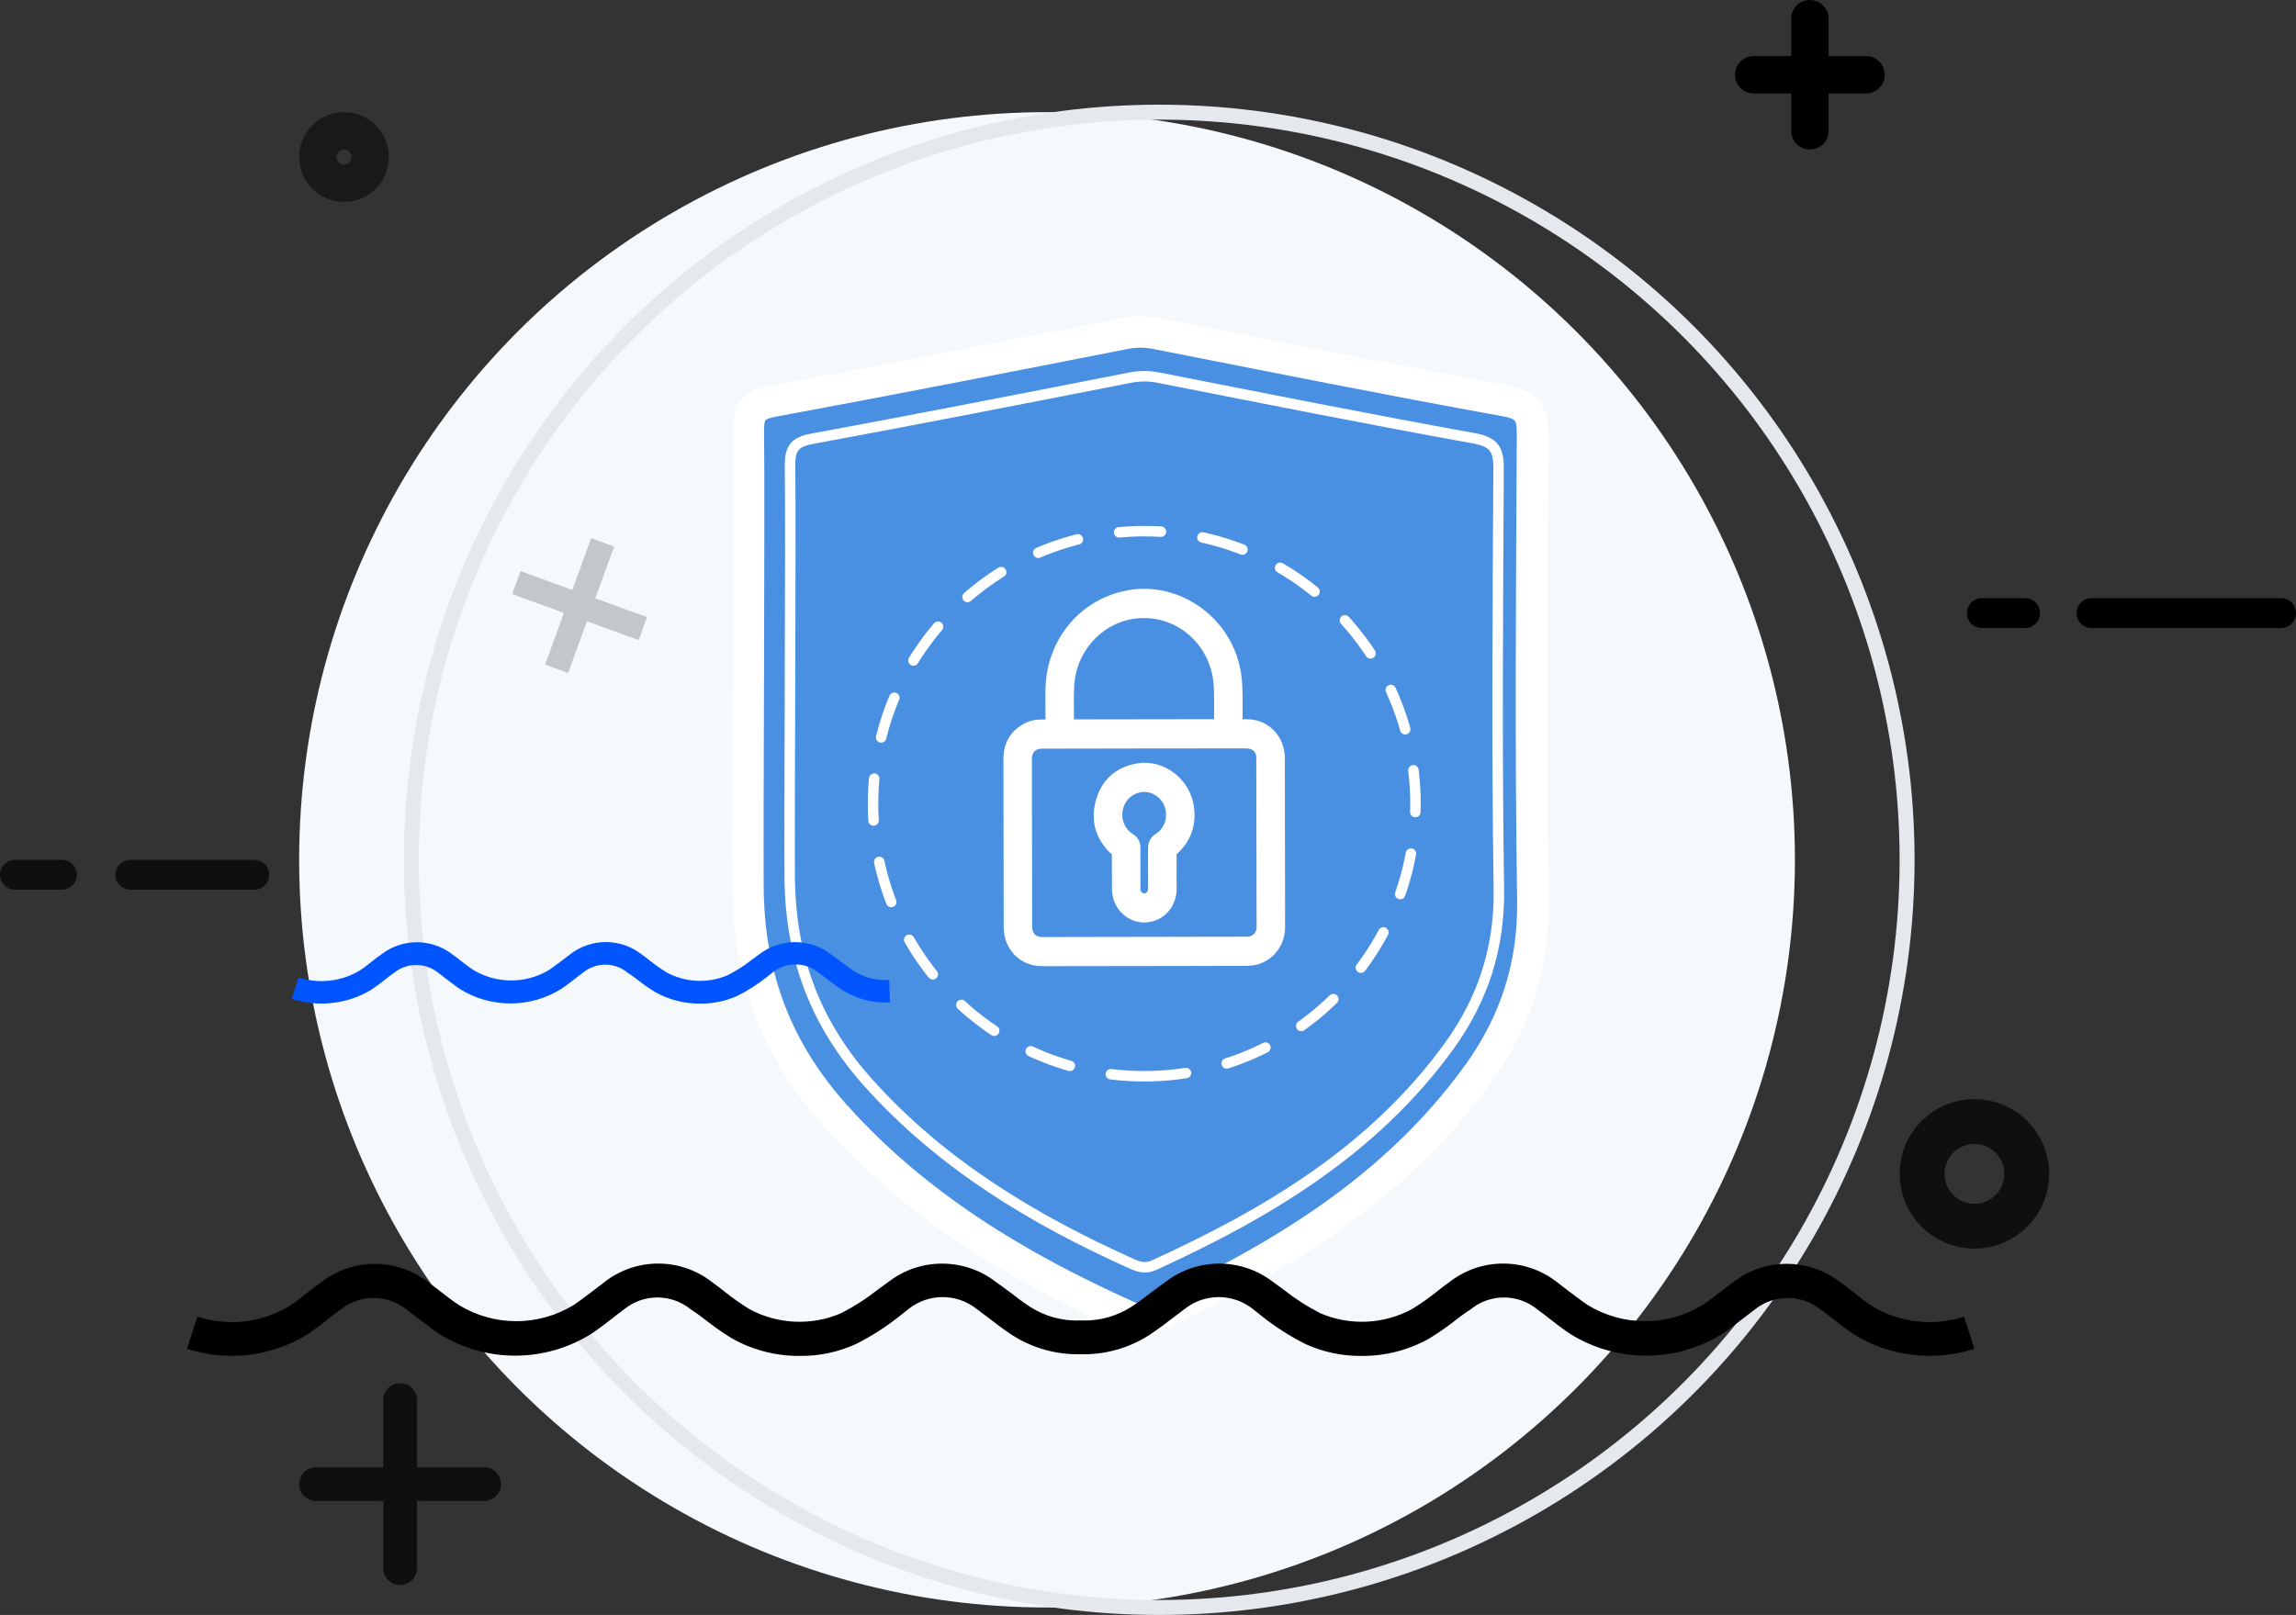
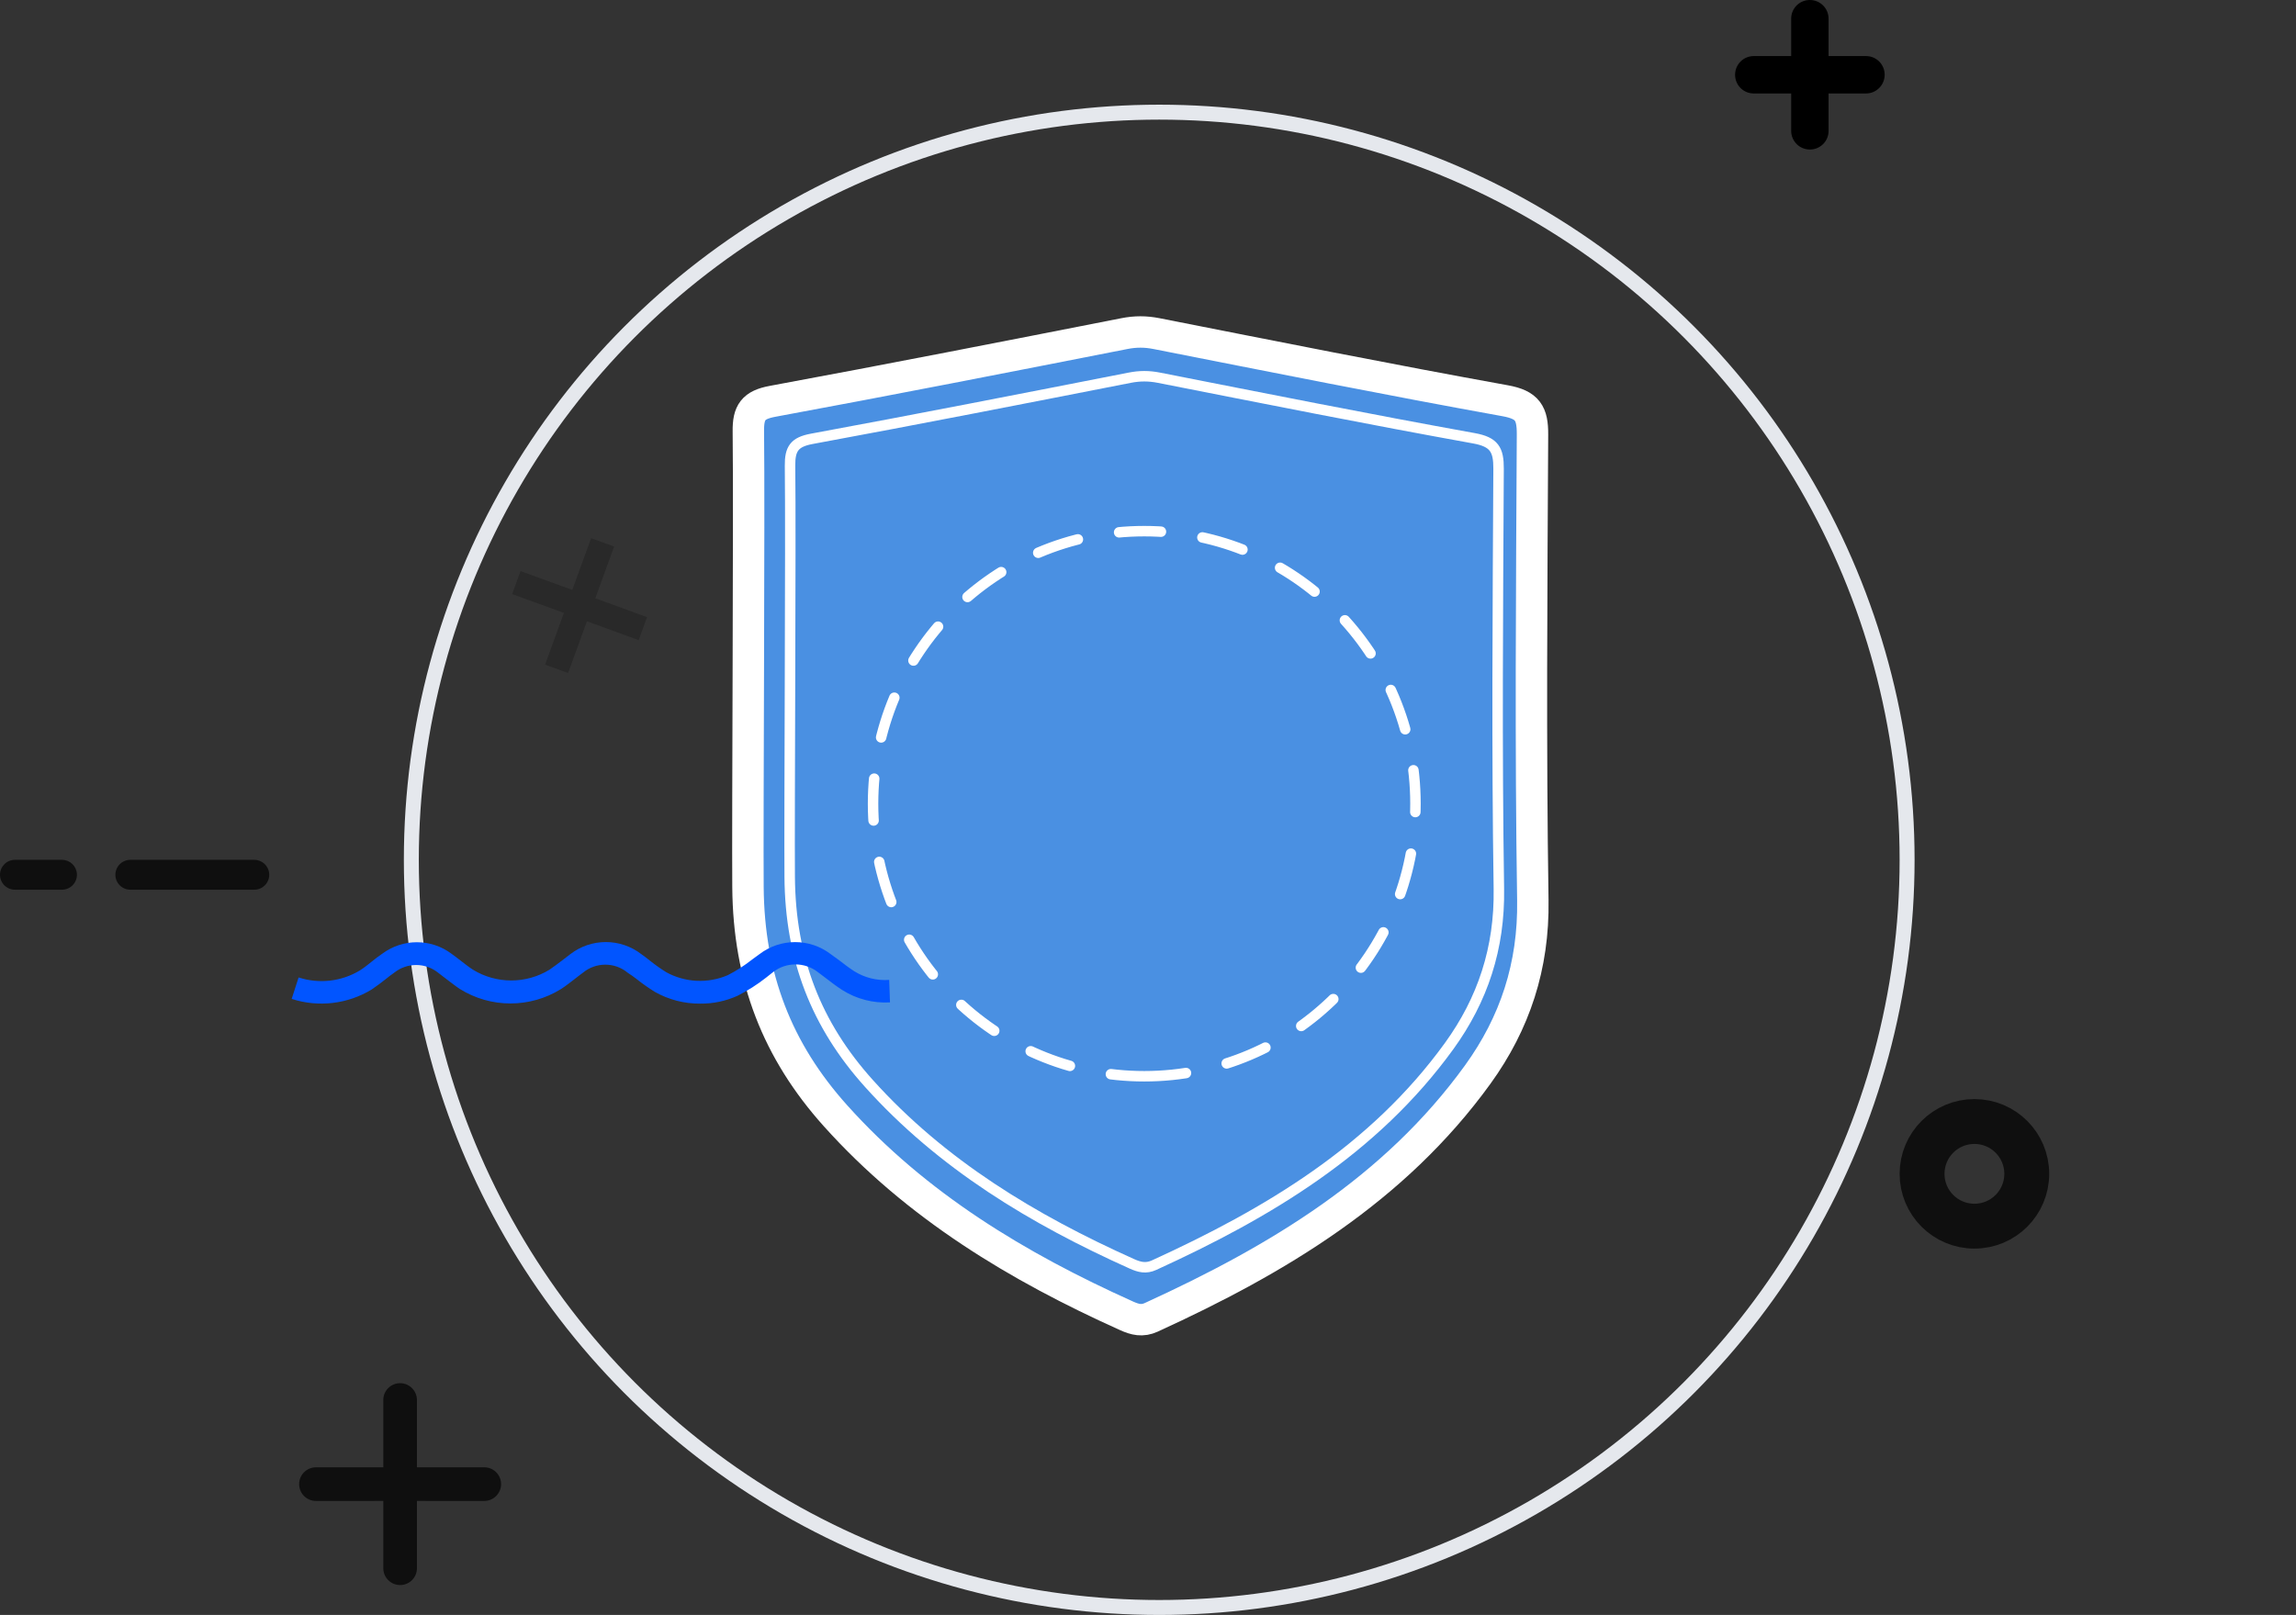
<svg xmlns="http://www.w3.org/2000/svg" width="307px" height="216px" viewBox="0 0 307 216" version="1.1">
  <rect x="0" y="0" width="307" height="216" fill="#333333" stroke="none" />
  <title>C8FAF650-2FD3-4A71-9860-C319423BB422</title>
  <g id="Site-Map" stroke="none" stroke-width="1" fill="none" fill-rule="evenodd">
    <g id="Privacy-Policy" transform="translate(-876, -348)">
      <g id="Text" transform="translate(183, 348)">
        <g id="Privacy_illsutration" transform="translate(693, 0)">
          <g id="Privacy-Policy" transform="translate(40, 15)">
-             <circle id="Oval-Copy" fill="#F5F9FC" cx="100" cy="100" r="100" />
            <circle id="Oval" stroke="#E5E8ED" stroke-width="2" cx="115" cy="100" r="100" />
            <g id="Privacy-badge" transform="translate(60, 29)" stroke="#FFFFFF">
              <g id="Group-3" transform="translate(0, 0.311)" stroke-linecap="round">
                <path d="M104.911,13.807 C104.928,10.972 104.264,9.833 101.263,9.289 C85.686,6.474 70.16,3.367 54.631,0.308 C53.164,0.019 51.811,0.019 50.344,0.308 C34.67,3.386 18.993,6.468 3.282,9.37 C0.713,9.847 0.033,10.84 0.063,13.366 C0.197,24.479 -0.059,64.99 0.013,74.336 C0.108,86.495 3.957,96.267 11.709,104.913 C22.524,116.973 36.053,125.122 50.642,131.684 C51.761,132.186 52.723,132.438 53.939,131.88 C70.788,124.171 86.448,114.817 97.586,99.414 C102.571,92.518 105.09,84.877 104.956,76.097 C104.635,55.341 104.802,34.571 104.911,13.807" id="Fill-1" stroke-width="4.2" fill="#4A90E2" stroke-linejoin="round" />
                <path d="M100.376,18.384 C100.391,15.826 99.791,14.799 97.079,14.308 C83.005,11.768 68.975,8.966 54.943,6.206 C53.617,5.945 52.395,5.945 51.069,6.206 C36.906,8.983 22.741,11.763 8.545,14.382 C6.224,14.812 5.609,15.707 5.636,17.986 C5.757,28.011 5.525,64.557 5.591,72.989 C5.677,83.957 9.155,92.773 16.16,100.572 C25.932,111.452 38.156,118.804 51.339,124.723 C52.35,125.176 53.219,125.403 54.318,124.9 C69.542,117.946 83.693,109.507 93.757,95.612 C98.261,89.391 100.537,82.498 100.416,74.577 C100.127,55.853 100.278,37.116 100.376,18.384" id="Fill-1-Copy" stroke-width="1.4" fill="#4A90E2" stroke-linejoin="round" />
                <path d="M53,99.637 C73.028,99.637 89.263,83.316 89.263,63.184 C89.263,43.051 73.028,26.73 53,26.73 C32.972,26.73 16.737,43.051 16.737,63.184 C16.737,83.316 32.972,99.637 53,99.637 Z" id="Oval" stroke-width="1.4" stroke-dasharray="5.6,5.6" />
              </g>
-               <path d="M65.19,45.79 C65.345,46.639 65.408,47.505 65.428,48.374 C65.472,49.754 65.441,51.141 65.446,52.533 L65.446,52.894 L66.704,52.894 C69.205,52.897 71.089,54.827 71.1,57.411 C71.11,64.932 71.121,72.458 71.132,79.968 C71.132,82.525 69.24,84.472 66.751,84.48 C63.35,84.492 59.95,84.494 56.547,84.503 C50.817,84.512 45.071,84.521 39.339,84.526 C37.227,84.531 35.498,83.167 35.028,81.116 C34.944,80.765 34.906,80.382 34.906,80.023 C34.884,72.513 34.874,64.999 34.868,57.489 C34.868,55.57 35.727,54.185 37.396,53.337 C37.994,53.031 38.643,52.922 39.31,52.936 C39.689,52.939 40.076,52.936 40.495,52.936 L40.495,52.587 C40.495,51.205 40.491,49.823 40.491,48.431 C40.484,42.08 44.767,36.783 50.83,35.652 C57.412,34.426 63.946,39.024 65.19,45.79 Z M66.581,55.397 C62.042,55.391 57.499,55.405 52.959,55.409 C48.426,55.421 43.881,55.423 39.339,55.433 C38.048,55.433 37.275,56.242 37.275,57.573 C37.288,65.005 37.298,72.44 37.308,79.87 C37.311,81.239 38.089,82.03 39.423,82.03 C48.436,82.014 57.447,82.001 66.465,81.982 C66.579,81.982 66.697,81.982 66.81,81.977 C67.902,81.961 68.721,81.121 68.721,79.998 C68.707,72.449 68.696,64.899 68.68,57.349 C68.68,56.58 68.343,55.966 67.669,55.63 C67.349,55.469 66.948,55.397 66.581,55.397 Z M58.966,64.104 C59.243,66.386 58.509,68.277 56.819,69.771 C56.667,69.906 56.619,70.037 56.619,70.227 C56.623,71.783 56.634,73.337 56.628,74.896 C56.623,76.711 55.455,78.225 53.781,78.595 C51.502,79.095 49.415,77.357 49.382,74.933 C49.374,74.2 49.382,73.47 49.377,72.748 C49.377,71.902 49.382,71.054 49.366,70.204 C49.36,70.067 49.279,69.903 49.184,69.808 C47.257,68.073 46.517,65.899 47.173,63.36 C47.832,60.806 49.537,59.28 52.065,58.81 C55.339,58.21 58.55,60.685 58.966,64.104 Z M49.568,63.737 C49.013,65.401 49.632,67.22 51.089,68.137 C51.574,68.446 51.801,68.853 51.79,69.443 L51.781,70.319 L51.781,70.319 L51.79,72.075 L51.79,72.075 L51.79,74.916 C51.801,75.51 52.155,75.987 52.684,76.139 C53.478,76.366 54.209,75.76 54.215,74.874 C54.22,73.083 54.22,71.292 54.204,69.493 C54.194,68.873 54.416,68.446 54.933,68.115 C56.248,67.271 56.873,65.657 56.514,64.093 C56.171,62.575 54.883,61.404 53.372,61.239 C51.696,61.067 50.111,62.1 49.568,63.737 Z M51.127,38.135 C46.61,38.982 43.158,42.986 42.936,47.713 C42.855,49.382 42.907,51.063 42.905,52.734 C42.907,52.794 42.925,52.852 42.936,52.919 C49.626,52.908 56.308,52.894 63.021,52.889 C63.024,52.778 63.041,52.712 63.038,52.626 C63.032,51.155 63.07,49.676 63.016,48.201 C62.988,47.399 62.902,46.588 62.715,45.808 C61.418,40.472 56.384,37.157 51.127,38.135 Z" id="Combined-Shape" stroke-width="1.4" fill="#FFFFFF" />
            </g>
          </g>
          <g id="graphic-elements" transform="translate(25, 69)">
            <path d="M68.662,65.234 C66.528,65.259 64.424,64.717 62.566,63.666 C61.715,63.14 60.898,62.566 60.116,61.944 C59.751,61.663 59.376,61.382 58.943,61.113 C57.202,59.66 54.668,59.66 52.928,61.113 C52.552,61.382 52.2,61.663 51.837,61.944 C51.25,62.401 50.664,62.858 50.021,63.279 C45.879,65.856 40.63,65.856 36.49,63.279 C35.857,62.858 35.317,62.413 34.695,61.956 C34.309,61.652 33.909,61.347 33.522,61.054 C31.829,59.74 29.458,59.74 27.766,61.054 C27.32,61.359 26.898,61.698 26.487,62.026 C26.078,62.354 25.315,62.928 24.705,63.338 C21.493,65.3 17.583,65.761 14,64.602 L14.926,61.734 C17.67,62.626 20.667,62.28 23.134,60.785 C23.697,60.422 24.202,60.024 24.705,59.614 C25.209,59.204 25.631,58.888 26.125,58.549 C28.863,56.514 32.614,56.514 35.351,58.549 C35.798,58.865 36.231,59.204 36.654,59.532 C37.076,59.86 37.686,60.34 38.249,60.703 C41.383,62.616 45.326,62.616 48.461,60.703 C49.023,60.329 49.539,59.919 50.067,59.532 C50.594,59.146 50.84,58.923 51.24,58.631 C54.045,56.456 57.968,56.456 60.772,58.631 C61.182,58.923 61.569,59.216 61.945,59.521 C62.633,60.07 63.354,60.578 64.101,61.043 C66.633,62.426 69.66,62.567 72.309,61.429 C73.479,60.83 74.587,60.115 75.616,59.298 L76.531,58.631 C79.35,56.463 83.277,56.463 86.097,58.631 L87.27,59.485 C87.916,59.989 88.536,60.457 89.206,60.891 C90.603,61.771 92.246,62.182 93.896,62.061 L94,65.071 C91.741,65.199 89.496,64.614 87.588,63.396 C86.813,62.893 86.11,62.354 85.442,61.839 L84.374,61.031 C82.606,59.644 80.116,59.644 78.348,61.031 L77.433,61.757 C76.247,62.69 74.97,63.503 73.622,64.181 C72.066,64.889 70.373,65.249 68.662,65.234" id="ic_wave-copy" fill="#0155FF" />
-             <path d="M168.841,102.446 C173.048,99.185 178.933,99.185 183.14,102.446 C183.74,102.885 184.109,103.219 184.899,103.798 C185.692,104.378 186.466,104.993 187.308,105.555 C192.011,108.425 197.926,108.425 202.627,105.555 C203.471,105.01 204.386,104.29 205.019,103.798 C205.654,103.307 206.303,102.797 206.973,102.323 C211.08,99.271 216.706,99.271 220.813,102.323 C221.553,102.833 222.186,103.307 222.943,103.921 C223.697,104.536 224.455,105.133 225.299,105.678 C229,107.921 233.495,108.439 237.611,107.1 L237.611,107.1 L239,111.403 C233.625,113.142 227.76,112.45 222.943,109.507 C222.028,108.892 220.883,108.031 220.269,107.539 C219.654,107.048 219.021,106.538 218.35,106.082 C215.813,104.109 212.256,104.109 209.717,106.082 C209.136,106.521 208.537,106.977 207.958,107.434 C207.024,108.119 206.215,108.786 205.265,109.419 C199.055,113.284 191.181,113.284 184.969,109.419 C184.004,108.786 183.124,108.101 182.245,107.416 C181.7,106.995 181.172,106.573 180.608,106.17 C177.998,103.99 174.197,103.99 171.585,106.17 C170.936,106.573 170.373,106.995 169.826,107.416 C168.653,108.349 167.427,109.21 166.151,109.998 C163.365,111.575 160.208,112.389 157.007,112.352 C154.441,112.373 151.901,111.834 149.567,110.771 C147.545,109.754 145.629,108.535 143.851,107.135 L143.851,107.135 L142.478,106.047 C139.825,103.965 136.092,103.965 133.439,106.047 L133.439,106.047 L131.837,107.258 C130.835,108.031 129.781,108.839 128.619,109.594 C125.896,111.331 122.719,112.21 119.501,112.127 C116.281,112.21 113.104,111.331 110.381,109.594 C109.219,108.839 108.165,108.031 107.163,107.258 L105.561,106.047 C102.908,103.965 99.175,103.965 96.522,106.047 L95.149,107.135 C93.371,108.535 91.455,109.754 89.433,110.771 C87.099,111.834 84.559,112.373 81.993,112.352 C78.792,112.389 75.635,111.575 72.849,109.998 C71.573,109.21 70.347,108.349 69.174,107.416 C68.627,106.995 68.064,106.573 67.415,106.17 C64.803,103.99 61.002,103.99 58.392,106.17 C57.828,106.573 57.3,106.995 56.755,107.416 C55.876,108.101 54.996,108.786 54.031,109.419 C47.819,113.284 39.945,113.284 33.735,109.419 C32.785,108.786 31.976,108.119 31.042,107.434 C30.463,106.977 29.864,106.521 29.283,106.082 C26.744,104.109 23.187,104.109 20.65,106.082 C19.979,106.538 19.346,107.048 18.731,107.539 C18.117,108.031 16.972,108.892 16.057,109.507 C11.24,112.45 5.375,113.142 0,111.403 L1.389,107.1 C5.505,108.439 10,107.921 13.701,105.678 C14.545,105.133 15.303,104.536 16.057,103.921 C16.814,103.307 17.447,102.833 18.187,102.323 C22.294,99.271 27.92,99.271 32.027,102.323 C32.697,102.797 33.346,103.307 33.981,103.798 C34.614,104.29 35.529,105.01 36.373,105.555 C41.074,108.425 46.989,108.425 51.692,105.555 C52.534,104.993 53.308,104.378 54.101,103.798 C54.891,103.219 55.26,102.885 55.86,102.446 C60.067,99.185 65.952,99.185 70.159,102.446 C70.772,102.885 71.353,103.324 71.917,103.781 C72.95,104.605 74.031,105.367 75.152,106.064 C78.949,108.138 83.49,108.351 87.463,106.644 C89.218,105.744 90.88,104.673 92.424,103.447 L93.796,102.446 C98.024,99.195 103.916,99.195 108.146,102.446 L109.905,103.728 C110.874,104.483 111.804,105.186 112.808,105.836 C114.711,107.034 116.915,107.653 119.156,107.622 L119.157,107.592 C119.271,107.6 119.386,107.607 119.5,107.612 L119.843,107.592 L119.843,107.592 L119.844,107.622 C122.085,107.653 124.289,107.034 126.192,105.836 C127.196,105.186 128.126,104.483 129.095,103.728 L129.095,103.728 L130.854,102.446 C135.084,99.195 140.976,99.195 145.204,102.446 L145.204,102.446 L146.576,103.447 C148.12,104.673 149.782,105.744 151.537,106.644 C155.51,108.351 160.051,108.138 163.848,106.064 C164.969,105.367 166.05,104.605 167.083,103.781 C167.647,103.324 168.228,102.885 168.841,102.446 Z" id="Combined-Shape-Copy-3" fill="#000000" />
            <path d="M54.136,3 L54.136,10.363 L61.5,10.364 L61.5,13.636 L54.136,13.636 L54.136,21 L50.864,21 L50.863,13.636 L43.5,13.636 L43.5,10.364 L50.863,10.363 L50.864,3 L54.136,3 Z" id="Combined-Shape" fill="#000000" opacity="0.2" transform="translate(52.5, 12) rotate(20) translate(-52.5, -12) " />
          </g>
-           <circle id="Oval-Copy-2" stroke="#000000" stroke-width="5" opacity="0.5" cx="46" cy="21" r="3.5" />
-           <path d="M305.007,80 C306.058,80 306.918,80.809 306.995,81.85 L307,82 C307,83.105 306.106,84 305.007,84 L279.66,84 C278.559,84 277.667,83.112 277.667,82 C277.667,80.895 278.561,80 279.66,80 L305.007,80 Z M270.776,80 C271.831,80 272.696,80.809 272.772,81.85 L272.778,82 C272.778,83.105 271.875,84 270.776,84 L265.002,84 C263.896,84 263,83.112 263,82 C263,80.895 263.902,80 265.002,80 L270.776,80 Z" id="Combined-Shape" fill="#000000" />
          <path d="M33.99,115 C35.05,115 35.918,115.809 35.994,116.85 L36,117 C36,118.105 35.103,119 33.99,119 L17.439,119 C16.328,119 15.429,118.112 15.429,117 C15.429,115.895 16.326,115 17.439,115 L33.99,115 Z M8.278,115 C9.336,115 10.204,115.809 10.28,116.85 L10.286,117 C10.286,118.105 9.391,119 8.278,119 L2.008,119 C0.899,119 0,118.112 0,117 C0,115.895 0.895,115 2.008,115 L8.278,115 Z" id="Combined-Shape-Copy-2" fill="#000000" opacity="0.7" />
          <circle id="Oval-Copy-3" stroke="#000000" stroke-width="6" opacity="0.7" cx="264" cy="157" r="7" />
          <path d="M53.5,185 C54.743,185 55.75,186.009 55.75,187.256 L55.75,196.249 L64.744,196.25 C65.938,196.25 66.915,197.167 66.995,198.345 L67,198.5 C67,199.743 65.991,200.75 64.744,200.75 L55.75,200.749 L55.75,209.744 C55.75,210.938 54.833,211.915 53.655,211.995 L53.5,212 C52.257,212 51.25,210.991 51.25,209.744 L51.25,200.749 L42.256,200.75 C41.062,200.75 40.085,199.833 40.005,198.655 L40,198.5 C40,197.257 41.009,196.25 42.256,196.25 L51.25,196.249 L51.25,187.256 C51.25,186.062 52.167,185.085 53.345,185.005 L53.5,185 Z" id="Combined-Shape" fill="#000000" opacity="0.7" />
          <path d="M242,0 C243.381,0 244.5,1.118 244.5,2.493 L244.499,7.5 L249.507,7.5 C250.829,7.5 251.91,8.523 251.995,9.835 L252,10 C252,11.381 250.882,12.5 249.507,12.5 L244.499,12.499 L244.5,17.507 C244.5,18.829 243.477,19.91 242.165,19.995 L242,20 C240.619,20 239.5,18.882 239.5,17.507 L239.5,12.499 L234.493,12.5 C233.171,12.5 232.09,11.477 232.005,10.165 L232,10 C232,8.619 233.118,7.5 234.493,7.5 L239.5,7.5 L239.5,2.493 C239.5,1.171 240.523,0.09 241.835,0.005 L242,0 Z" id="Combined-Shape-Copy" fill="#000000" />
        </g>
      </g>
    </g>
  </g>
</svg>